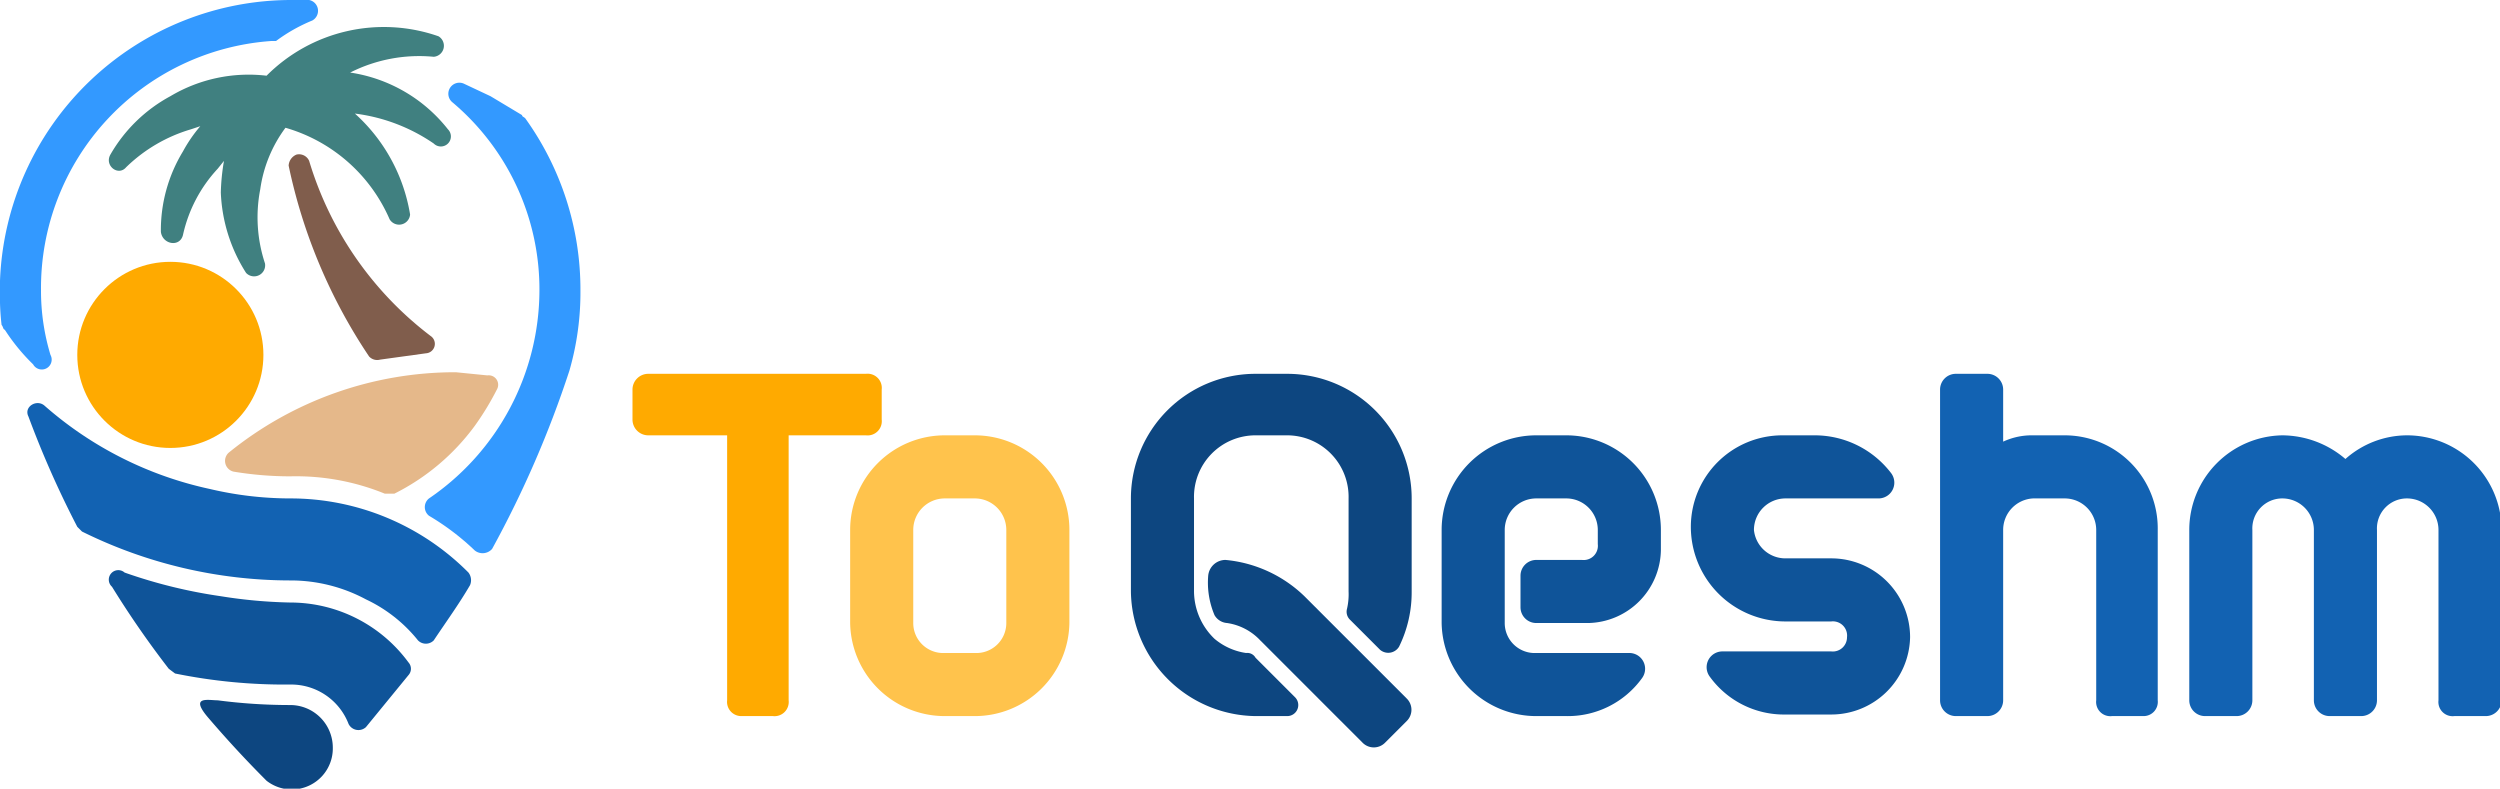
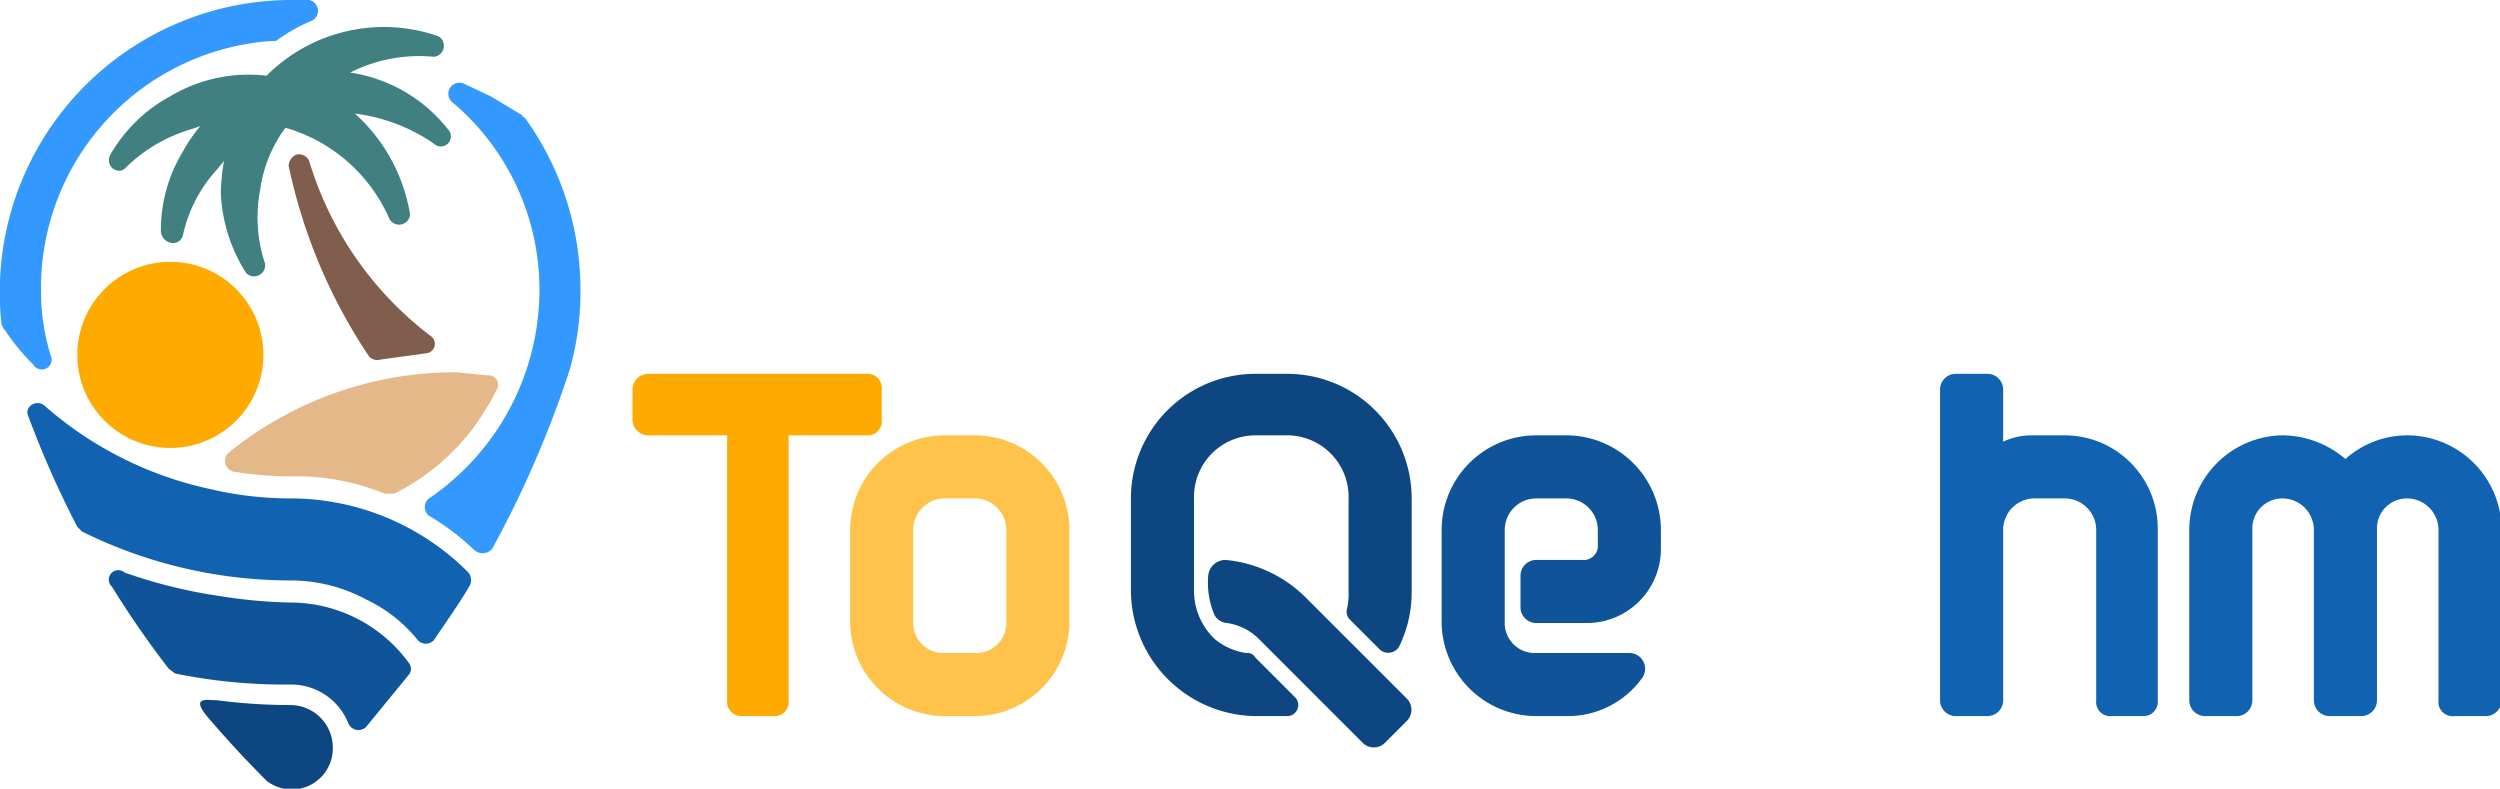
<svg xmlns="http://www.w3.org/2000/svg" width="158.5" height="50" viewBox="0 0 158.5 50">
  <defs>
    <style>.a{fill:#fa0;}.b{fill:#408080;}.c{fill:#805d4c;}.d{fill:#e5b88a;}.e{fill:#0d4680;}.f{fill:#0f5499;}.g{fill:#1262b2;}.h{fill:#39f;}.i{fill:#ffc34c;}</style>
  </defs>
  <circle class="a" cx="10.8" cy="22.5" r="5.9" />
  <path class="b" d="M28.4,8.2a9.7,9.7,0,0,0-6.2-3.6,9.7,9.7,0,0,1,5.3-1,.7.7,0,0,0,.3-1.3A10.5,10.5,0,0,0,16.9,4.8a9.7,9.7,0,0,0-6.1,1.3A9.7,9.7,0,0,0,7,9.8c-.4.7.5,1.4,1,.8a9.9,9.9,0,0,1,4.1-2.4l.6-.2a9.1,9.1,0,0,0-1.1,1.6,9.6,9.6,0,0,0-1.4,5.1c.1.8,1.2,1,1.4.2a9,9,0,0,1,2.2-4.2l.4-.5a13.6,13.6,0,0,0-.2,2,10.2,10.2,0,0,0,1.6,5.1.7.7,0,0,0,1.2-.6,9.3,9.3,0,0,1-.3-4.7,8.5,8.5,0,0,1,1.6-3.9,10.3,10.3,0,0,1,6.6,5.8.7.7,0,0,0,1.3-.3,11,11,0,0,0-3.5-6.4,11.3,11.3,0,0,1,5,1.9A.6.6,0,0,0,28.4,8.2Z" transform="translate(0)" />
  <path class="c" d="M27.3,21.3a21.8,21.8,0,0,1-7.7-11.1.7.7,0,0,0-.8-.4h0a.8.8,0,0,0-.5.7,34.3,34.3,0,0,0,5.1,12.1.7.7,0,0,0,.7.2l2.9-.4A.6.6,0,0,0,27.3,21.3Z" transform="translate(0)" />
  <path class="d" d="M30.9,23.8a.6.6,0,0,1,.6.9A17.6,17.6,0,0,1,30.1,27,14.2,14.2,0,0,1,25,31.3h-.6a14.9,14.9,0,0,0-6-1.1,21.9,21.9,0,0,1-3.6-.3.7.7,0,0,1-.3-1.2,22.8,22.8,0,0,1,14.4-5.1Z" transform="translate(0)" />
  <path class="e" d="M21.1,47.4a2.6,2.6,0,0,1-4.2,2.1c-1.3-1.3-2.5-2.6-3.7-4s0-1.1.6-1.1a35.5,35.5,0,0,0,4.6.3A2.7,2.7,0,0,1,21.1,47.4Z" transform="translate(0)" />
  <path class="f" d="M25.9,42.8l-2.7,3.3a.7.7,0,0,1-1.1-.2,3.9,3.9,0,0,0-3.7-2.5,34.8,34.8,0,0,1-7.3-.7l-.4-.3a60.3,60.3,0,0,1-3.6-5.2.6.6,0,0,1,.8-.9A32,32,0,0,0,14,37.8a31.3,31.3,0,0,0,4.4.4A9.3,9.3,0,0,1,25.9,42,.6.6,0,0,1,25.9,42.8Z" transform="translate(0)" />
  <path class="g" d="M29.8,37.1c-.7,1.2-1.5,2.3-2.3,3.5a.7.7,0,0,1-1,0A9.3,9.3,0,0,0,23.2,38a10.1,10.1,0,0,0-4.8-1.2A29.8,29.8,0,0,1,5.2,33.7l-.3-.3a62.1,62.1,0,0,1-3.1-7c-.3-.6.5-1.1,1-.7A23.3,23.3,0,0,0,13.3,31a22.2,22.2,0,0,0,5.1.6,15.9,15.9,0,0,1,11.3,4.7A.8.8,0,0,1,29.8,37.1Z" transform="translate(0)" />
  <path class="h" d="M34.2,18.4A15.5,15.5,0,0,0,28.7,6.5a.7.7,0,0,1,.7-1.2l1.7.8,2,1.2c0,.1.1.1.2.2a18.6,18.6,0,0,1,3.5,10.9,17.9,17.9,0,0,1-.7,5.1h0a66.5,66.5,0,0,1-4.9,11.3.8.8,0,0,1-1.1.1,15.8,15.8,0,0,0-2.9-2.2.7.7,0,0,1,0-1.1,16,16,0,0,0,7-13.2Z" transform="translate(0)" />
  <path class="h" d="M0,18.4v-.6A18.5,18.5,0,0,1,18.6,0h1a.7.7,0,0,1,.2,1.3,10.5,10.5,0,0,0-2.3,1.3h-.3A15.7,15.7,0,0,0,2.6,18.4a14,14,0,0,0,.6,4.1.6.6,0,0,1-1.1.6A12.4,12.4,0,0,1,.3,20.9c-.1,0-.1-.2-.2-.3A15.5,15.5,0,0,1,0,18.4Z" transform="translate(0)" />
  <path class="a" d="M54.9,23.7H41.1a1,1,0,0,0-1,1v1.9a1,1,0,0,0,1,1h5V44.4a.9.9,0,0,0,.9,1h2a.9.9,0,0,0,1-1V27.6h4.9a.9.9,0,0,0,1-1V24.7A.9.9,0,0,0,54.9,23.7Z" transform="translate(0)" />
  <path class="i" d="M61.8,31.6a2,2,0,0,1,2,2v5.9a1.9,1.9,0,0,1-2,1.9H59.9a1.9,1.9,0,0,1-2-1.9V33.6a2,2,0,0,1,2-2h1.9m0-4H59.9a6,6,0,0,0-6,6v5.9a6,6,0,0,0,6,5.9h1.9a6,6,0,0,0,6-5.9V33.6a6,6,0,0,0-6-6Z" transform="translate(0)" />
  <path class="e" d="M77,40.5a4.2,4.2,0,0,1-1.3-3V31.6a3.9,3.9,0,0,1,3.9-4h2a3.9,3.9,0,0,1,3.9,4v5.9a4.1,4.1,0,0,1-.1,1.1.7.7,0,0,0,.2.7l1.9,1.9a.8.8,0,0,0,1.2-.2,7.8,7.8,0,0,0,.8-3.5V31.6a7.9,7.9,0,0,0-7.9-7.9h-2a7.9,7.9,0,0,0-7.9,7.9v5.9a8,8,0,0,0,7.9,7.9h2a.7.7,0,0,0,.5-1.2l-2.5-2.5a.6.6,0,0,0-.6-.3A4,4,0,0,1,77,40.5Z" transform="translate(0)" />
  <path class="e" d="M89.2,44.3l-6.5-6.5a8.3,8.3,0,0,0-5-2.3,1.1,1.1,0,0,0-1.1,1A5.3,5.3,0,0,0,77,39a1,1,0,0,0,.8.5,3.6,3.6,0,0,1,2.1,1.1l6.5,6.5a1,1,0,0,0,1.4,0l1.4-1.4A1,1,0,0,0,89.2,44.3Z" transform="translate(0)" />
  <path class="f" d="M99.3,27.6H97.4a6,6,0,0,0-6,6v5.9a6,6,0,0,0,6,5.9h1.9a5.8,5.8,0,0,0,4.8-2.4,1,1,0,0,0-.8-1.6H97.4a1.9,1.9,0,0,1-2-1.9V33.6a2,2,0,0,1,2-2h1.9a2,2,0,0,1,2,2v.9a.9.9,0,0,1-1,1H97.4a1,1,0,0,0-1,1v2a1,1,0,0,0,1,1h3.3a4.7,4.7,0,0,0,4.6-4.6V33.6A6,6,0,0,0,99.3,27.6Z" transform="translate(0)" />
  <path class="g" d="M130.9,27.6h-2a4.3,4.3,0,0,0-1.9.4V24.7a1,1,0,0,0-1-1h-2a1,1,0,0,0-1,1V44.4a1,1,0,0,0,1,1h2a1,1,0,0,0,1-1V33.6a2,2,0,0,1,1.9-2h2a2,2,0,0,1,2,2V44.4a.9.9,0,0,0,1,1h2a.9.9,0,0,0,.9-1V33.6A5.9,5.9,0,0,0,130.9,27.6Z" transform="translate(0)" />
-   <path class="f" d="M111.2,33.6h0a2,2,0,0,1,2-2h5.9a1,1,0,0,0,.8-1.6,6.1,6.1,0,0,0-4.8-2.4H113a5.8,5.8,0,0,0-5.8,5.8h0a6,6,0,0,0,6,6h2.9a.9.9,0,0,1,1,1h0a.9.9,0,0,1-1,.9h-6.9a1,1,0,0,0-.8,1.6,5.8,5.8,0,0,0,4.8,2.4h2.9a5,5,0,0,0,5-4.9h0a5,5,0,0,0-5-5h-2.9A2,2,0,0,1,111.2,33.6Z" transform="translate(0)" />
  <path class="g" d="M152.6,27.6a5.9,5.9,0,0,0-3.9,1.5,6.2,6.2,0,0,0-4-1.5,6,6,0,0,0-5.9,6V44.4a1,1,0,0,0,1,1h2a1,1,0,0,0,1-1V33.6a1.9,1.9,0,0,1,1.9-2,2,2,0,0,1,2,2V44.4a1,1,0,0,0,1,1h2a1,1,0,0,0,1-1V33.6a1.9,1.9,0,0,1,1.9-2,2,2,0,0,1,2,2V44.4a.9.9,0,0,0,1,1h2a1,1,0,0,0,1-1V33.6A6,6,0,0,0,152.6,27.6Z" transform="translate(0)" />
</svg>